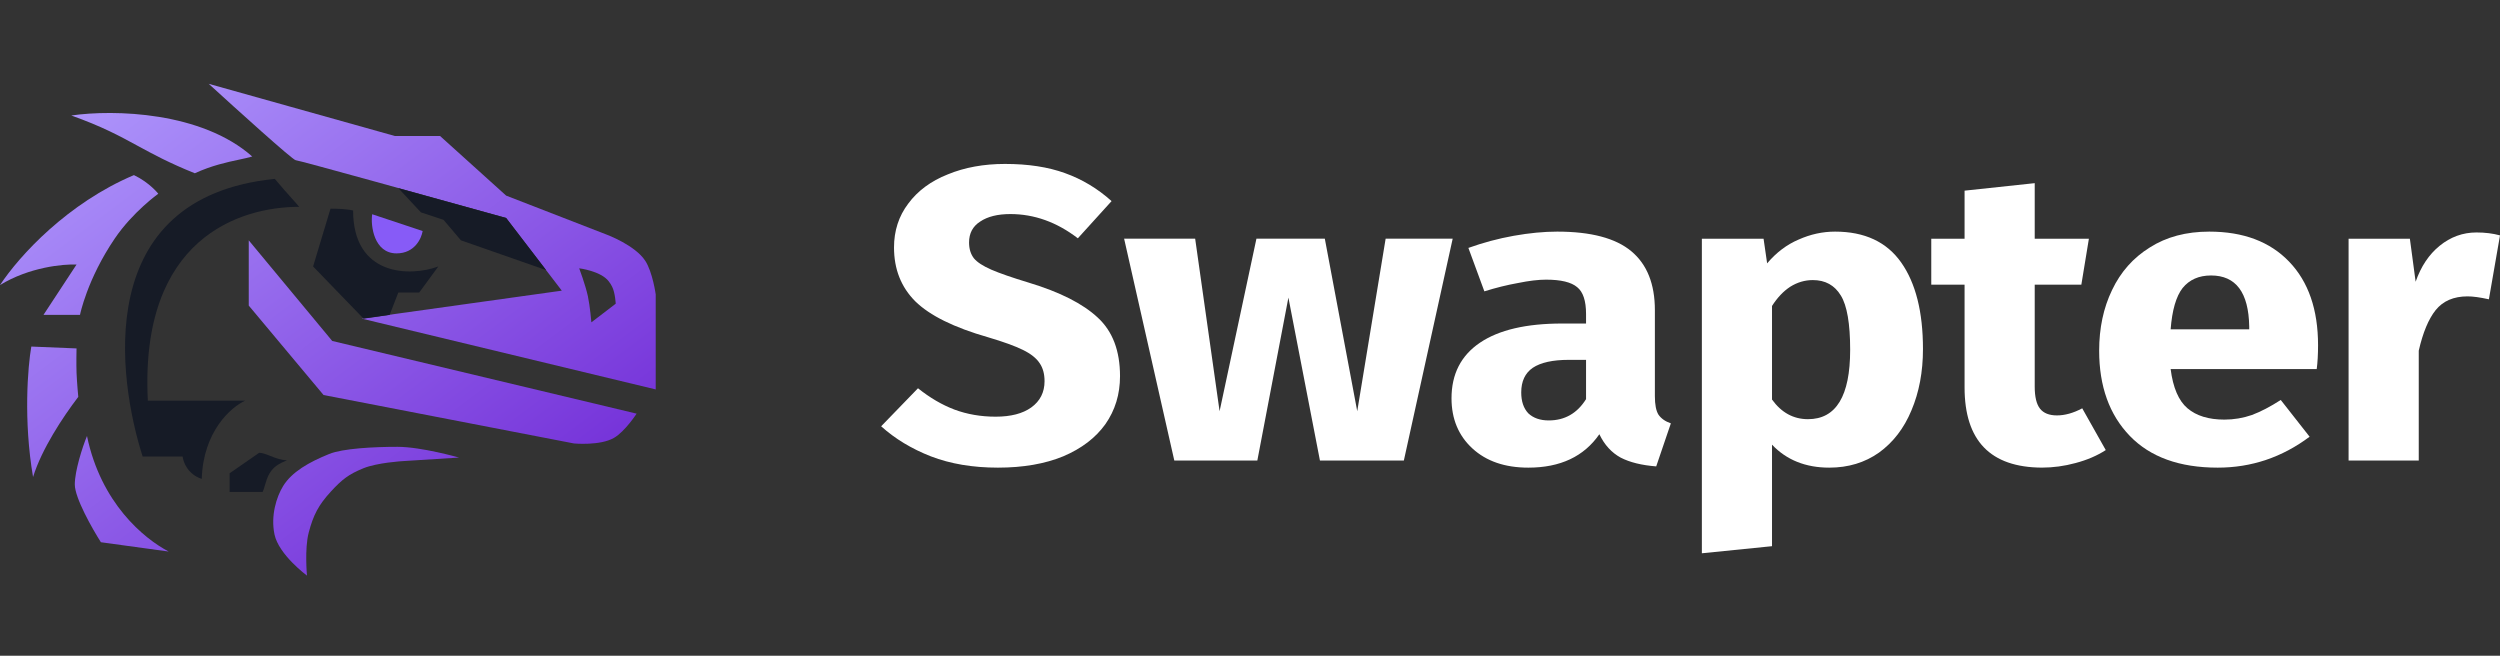
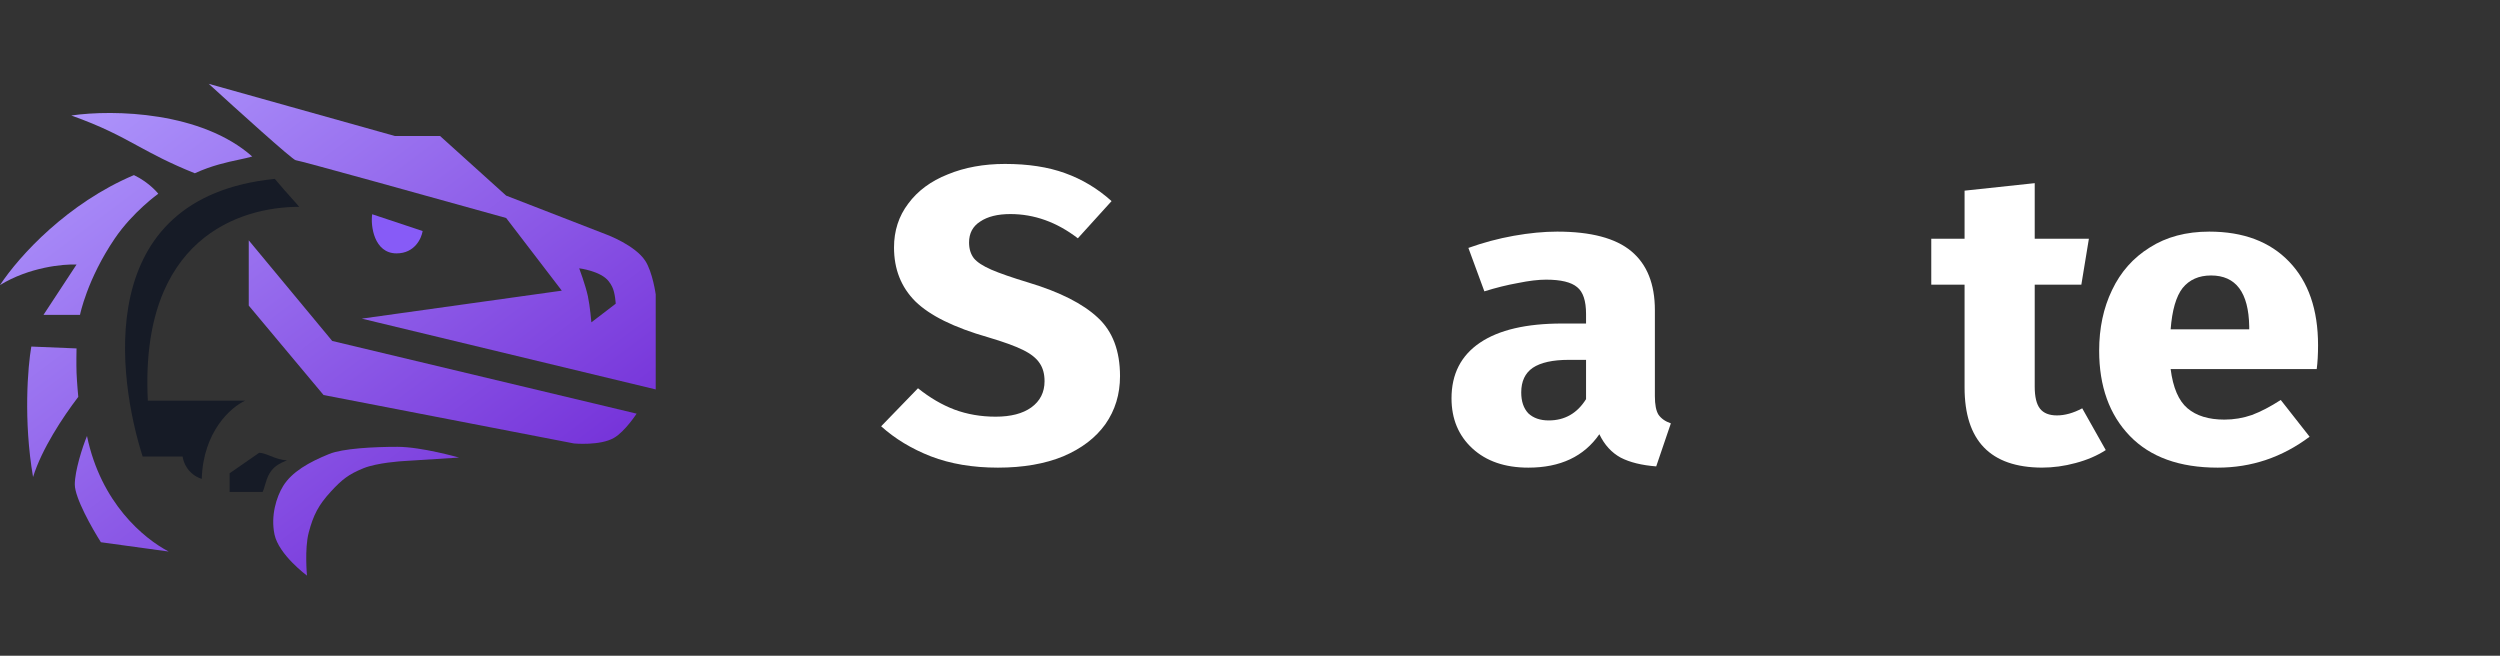
<svg xmlns="http://www.w3.org/2000/svg" width="122" height="32" viewBox="0 0 122 32" fill="none">
  <rect x="0" y="0" width="122" height="32" fill="#333333" stroke="none" />
  <path d="M20.625 11.274L18.163 10.455C18.078 11.001 18.248 12.365 19.352 12.365C20.234 12.365 20.568 11.637 20.625 11.274Z" fill="#875BF7" />
  <path fill-rule="evenodd" clip-rule="evenodd" d="M17.655 15.549L31.999 19.004V14.366C31.999 14.366 31.849 13.283 31.49 12.729C30.997 11.969 29.623 11.456 29.623 11.456L24.7 9.546L21.474 6.636H19.268L10.185 4.09C11.544 5.333 14.294 7.818 14.43 7.818C14.565 7.818 21.333 9.698 24.7 10.638L27.416 14.184L17.655 15.549ZM28.265 13.093C28.265 13.093 28.571 13.91 28.689 14.457C28.794 14.947 28.859 15.73 28.859 15.73L30.047 14.821C30.047 14.821 30.02 14.292 29.877 14.003C29.822 13.889 29.783 13.829 29.707 13.73C29.323 13.223 28.265 13.093 28.265 13.093Z" fill="url(#paint0_linear_31171_930)" />
  <path d="M12.139 11.729V14.912L15.789 19.277L28.011 21.641C28.011 21.641 29.287 21.761 29.963 21.368C30.499 21.057 31.067 20.186 31.067 20.186L16.213 16.639L12.139 11.729Z" fill="url(#paint1_linear_31171_930)" />
  <path d="M3.65 23.642C3.65 22.987 4.018 21.823 4.245 21.277C4.924 24.551 7.017 26.279 8.234 26.916L4.924 26.461C4.499 25.794 3.65 24.297 3.65 23.642Z" fill="url(#paint2_linear_31171_930)" />
  <path d="M13.396 26.082C13.606 27.076 14.981 28.09 14.981 28.09C14.981 28.09 14.858 26.785 15.064 25.995C15.29 25.126 15.551 24.636 16.148 23.987C16.687 23.402 17.008 23.148 17.732 22.852C18.41 22.576 19.649 22.503 19.649 22.503L22.401 22.329C22.401 22.329 20.567 21.805 19.399 21.805C18.232 21.805 16.731 21.883 16.064 22.154C15.079 22.554 14.24 23.027 13.813 23.725C13.494 24.249 13.202 25.162 13.396 26.082Z" fill="url(#paint3_linear_31171_930)" />
  <path d="M0 13.911C0.962 12.456 3.31 9.909 6.536 8.545C7.3 8.909 7.724 9.454 7.724 9.454C7.724 9.454 6.482 10.341 5.602 11.637C4.244 13.638 3.904 15.366 3.904 15.366H2.122L3.735 12.91C3.084 12.88 1.426 13.037 0 13.911Z" fill="url(#paint4_linear_31171_930)" />
  <path d="M1.613 23.278C2.038 21.914 3.056 20.368 3.82 19.367C3.82 19.367 3.752 18.648 3.735 18.185C3.719 17.724 3.735 17.003 3.735 17.003L1.528 16.912C1.358 17.882 1.138 20.513 1.613 23.278Z" fill="url(#paint5_linear_31171_930)" />
  <path d="M3.48 5.636C5.574 5.333 9.846 5.454 12.308 7.637C12.128 7.692 11.909 7.739 11.659 7.792C11.082 7.915 10.335 8.075 9.507 8.455C8.252 7.951 7.468 7.524 6.711 7.112C5.831 6.633 4.987 6.174 3.48 5.636Z" fill="url(#paint6_linear_31171_930)" />
-   <path d="M19.438 9.182L20.541 10.364L21.644 10.728L22.493 11.728L26.652 13.183L24.7 10.637L19.438 9.182Z" fill="#161B26" />
-   <path d="M16.128 10.184L15.279 13.003L17.741 15.549L19.014 15.367L19.438 14.276H20.457L21.391 13.003C20.004 13.518 17.232 13.476 17.232 10.274C16.922 10.195 16.468 10.184 16.128 10.184Z" fill="#161B26" />
  <path d="M14.6 10.093C11.714 10.093 6.808 11.62 7.215 19.551H11.968C11.289 19.854 9.914 21.042 9.846 23.37C9.167 23.152 8.941 22.552 8.913 22.279H6.961C5.772 18.55 4.414 9.638 13.411 8.729C13.734 9.117 14.032 9.45 14.257 9.701C14.411 9.873 14.531 10.006 14.6 10.093Z" fill="#161B26" />
  <path d="M11.205 24.006V23.096L12.648 22.096C12.801 22.096 12.988 22.169 13.193 22.25C13.445 22.349 13.726 22.459 14.006 22.459C13.582 22.641 13.353 22.774 13.157 23.096C13.045 23.28 12.979 23.506 12.924 23.697C12.887 23.822 12.855 23.932 12.818 24.006H11.205Z" fill="#161B26" />
  <path d="M49.045 8C50.172 8 51.147 8.149 51.97 8.448C52.808 8.748 53.566 9.203 54.245 9.814L52.599 11.629C51.573 10.841 50.475 10.446 49.305 10.446C48.684 10.446 48.193 10.569 47.832 10.813C47.471 11.044 47.29 11.384 47.29 11.833C47.29 12.145 47.37 12.403 47.528 12.607C47.687 12.798 47.969 12.981 48.373 13.158C48.778 13.334 49.385 13.545 50.194 13.79C51.725 14.252 52.851 14.823 53.574 15.502C54.296 16.168 54.657 17.119 54.657 18.356C54.657 19.24 54.419 20.021 53.942 20.701C53.465 21.367 52.779 21.89 51.883 22.27C50.988 22.637 49.926 22.821 48.699 22.821C47.471 22.821 46.38 22.637 45.427 22.27C44.488 21.903 43.679 21.414 43 20.803L44.798 18.947C45.376 19.41 45.968 19.756 46.575 19.987C47.196 20.218 47.868 20.334 48.59 20.334C49.327 20.334 49.905 20.184 50.324 19.885C50.757 19.573 50.974 19.145 50.974 18.601C50.974 18.247 50.894 17.955 50.735 17.724C50.576 17.48 50.302 17.262 49.912 17.072C49.522 16.882 48.959 16.678 48.222 16.46C46.561 15.985 45.376 15.4 44.668 14.707C43.975 14.014 43.628 13.137 43.628 12.077C43.628 11.262 43.859 10.548 44.322 9.937C44.784 9.312 45.427 8.836 46.25 8.51C47.073 8.17 48.005 8 49.045 8Z" fill="white" />
-   <path d="M70.891 11.648L68.508 22.474H64.413L62.874 14.523L61.358 22.474H57.306L54.857 11.648H58.324L59.516 20.068L61.314 11.648H64.651L66.233 20.068L67.619 11.648H70.891Z" fill="white" />
  <path d="M80.758 19.335C80.758 19.743 80.815 20.042 80.931 20.232C81.061 20.422 81.263 20.565 81.538 20.66L80.823 22.76C80.115 22.705 79.537 22.563 79.089 22.332C78.641 22.087 78.295 21.706 78.049 21.19C77.298 22.277 76.142 22.821 74.582 22.821C73.441 22.821 72.531 22.508 71.852 21.883C71.174 21.258 70.834 20.442 70.834 19.437C70.834 18.254 71.296 17.351 72.221 16.725C73.145 16.1 74.481 15.788 76.229 15.788H77.399V15.319C77.399 14.68 77.255 14.245 76.966 14.014C76.677 13.769 76.171 13.647 75.449 13.647C75.073 13.647 74.618 13.701 74.084 13.81C73.55 13.905 73.001 14.041 72.437 14.218L71.657 12.098C72.38 11.839 73.116 11.642 73.867 11.507C74.633 11.371 75.341 11.303 75.991 11.303C77.638 11.303 78.844 11.622 79.609 12.261C80.375 12.9 80.758 13.858 80.758 15.135V19.335ZM75.579 20.517C76.359 20.517 76.966 20.171 77.399 19.478V17.561H76.554C75.774 17.561 75.189 17.69 74.799 17.949C74.424 18.207 74.236 18.608 74.236 19.151C74.236 19.586 74.351 19.926 74.582 20.171C74.828 20.402 75.16 20.517 75.579 20.517Z" fill="white" />
-   <path d="M89.551 11.303C90.995 11.303 92.072 11.806 92.779 12.811C93.487 13.817 93.841 15.224 93.841 17.031C93.841 18.146 93.653 19.145 93.278 20.028C92.917 20.898 92.389 21.584 91.696 22.087C91.003 22.576 90.194 22.821 89.269 22.821C88.114 22.821 87.182 22.447 86.474 21.7V26.654L83.051 27V11.649H86.062L86.236 12.852C86.684 12.322 87.196 11.935 87.774 11.69C88.352 11.432 88.944 11.303 89.551 11.303ZM88.229 20.456C89.602 20.456 90.288 19.328 90.288 17.072C90.288 15.794 90.136 14.911 89.833 14.422C89.529 13.919 89.074 13.668 88.468 13.668C88.078 13.668 87.709 13.776 87.362 13.994C87.03 14.211 86.734 14.524 86.474 14.931V19.498C86.936 20.137 87.521 20.456 88.229 20.456Z" fill="white" />
  <path d="M102.761 21.964C102.342 22.236 101.851 22.447 101.288 22.596C100.739 22.746 100.19 22.82 99.641 22.82C97.128 22.807 95.871 21.502 95.871 18.906V13.891H94.246V11.649H95.871V9.304L99.294 8.938V11.649H101.938L101.57 13.891H99.294V18.866C99.294 19.368 99.381 19.729 99.555 19.946C99.728 20.163 100.002 20.272 100.378 20.272C100.768 20.272 101.18 20.157 101.613 19.926L102.761 21.964Z" fill="white" />
  <path d="M113.121 16.848C113.121 17.296 113.099 17.684 113.056 18.01H105.927C106.043 18.92 106.317 19.559 106.751 19.926C107.184 20.293 107.783 20.477 108.549 20.477C109.011 20.477 109.459 20.402 109.892 20.252C110.326 20.089 110.795 19.845 111.301 19.518L112.709 21.312C111.366 22.318 109.871 22.821 108.224 22.821C106.361 22.821 104.931 22.305 103.934 21.272C102.937 20.239 102.439 18.852 102.439 17.113C102.439 16.012 102.648 15.027 103.067 14.157C103.486 13.273 104.1 12.58 104.909 12.077C105.718 11.561 106.686 11.303 107.812 11.303C109.473 11.303 110.773 11.792 111.712 12.771C112.651 13.749 113.121 15.108 113.121 16.848ZM109.762 15.93C109.733 14.272 109.112 13.443 107.899 13.443C107.307 13.443 106.844 13.647 106.512 14.055C106.194 14.463 105.999 15.135 105.927 16.073H109.762V15.93Z" fill="white" />
-   <path d="M120.852 11.344C121.271 11.344 121.653 11.391 122 11.487L121.458 14.606C121.025 14.51 120.678 14.463 120.418 14.463C119.739 14.463 119.219 14.687 118.858 15.136C118.512 15.57 118.237 16.23 118.035 17.113V22.475H114.611V11.65H117.602L117.883 13.749C118.143 13.002 118.533 12.418 119.053 11.996C119.588 11.561 120.187 11.344 120.852 11.344Z" fill="white" />
  <defs>
    <linearGradient id="paint0_linear_31171_930" x1="-0.001" y1="4.09" x2="23.039" y2="34.81" gradientUnits="userSpaceOnUse">
      <stop stop-color="#B39FFF" />
      <stop offset="1" stop-color="#6A1ED2" />
    </linearGradient>
    <linearGradient id="paint1_linear_31171_930" x1="0.001" y1="4.089" x2="23.041" y2="34.809" gradientUnits="userSpaceOnUse">
      <stop stop-color="#B39FFF" />
      <stop offset="1" stop-color="#6A1ED2" />
    </linearGradient>
    <linearGradient id="paint2_linear_31171_930" x1="0.001" y1="4.089" x2="23.041" y2="34.809" gradientUnits="userSpaceOnUse">
      <stop stop-color="#B39FFF" />
      <stop offset="1" stop-color="#6A1ED2" />
    </linearGradient>
    <linearGradient id="paint3_linear_31171_930" x1="0.001" y1="4.091" x2="23.041" y2="34.81" gradientUnits="userSpaceOnUse">
      <stop stop-color="#B39FFF" />
      <stop offset="1" stop-color="#6A1ED2" />
    </linearGradient>
    <linearGradient id="paint4_linear_31171_930" x1="-6.18029e-07" y1="4.089" x2="23.04" y2="34.809" gradientUnits="userSpaceOnUse">
      <stop stop-color="#B39FFF" />
      <stop offset="1" stop-color="#6A1ED2" />
    </linearGradient>
    <linearGradient id="paint5_linear_31171_930" x1="0" y1="4.089" x2="23.04" y2="34.809" gradientUnits="userSpaceOnUse">
      <stop stop-color="#B39FFF" />
      <stop offset="1" stop-color="#6A1ED2" />
    </linearGradient>
    <linearGradient id="paint6_linear_31171_930" x1="0.001" y1="4.09" x2="23.041" y2="34.81" gradientUnits="userSpaceOnUse">
      <stop stop-color="#B39FFF" />
      <stop offset="1" stop-color="#6A1ED2" />
    </linearGradient>
  </defs>
</svg>